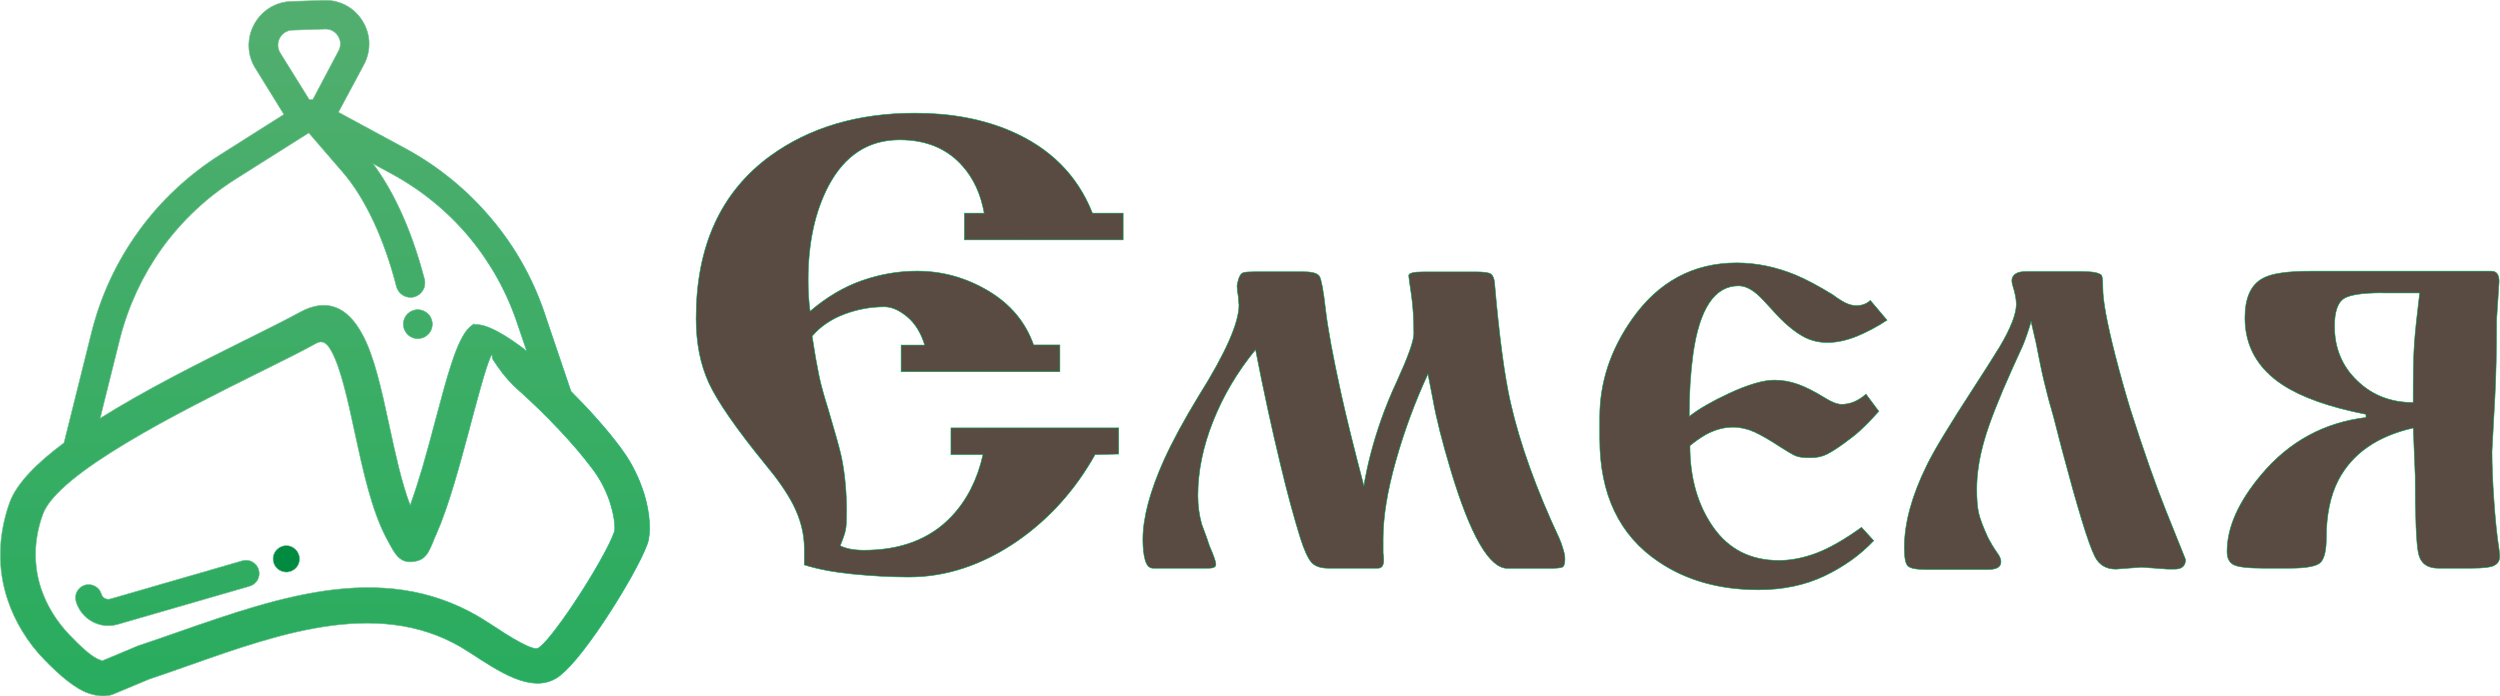
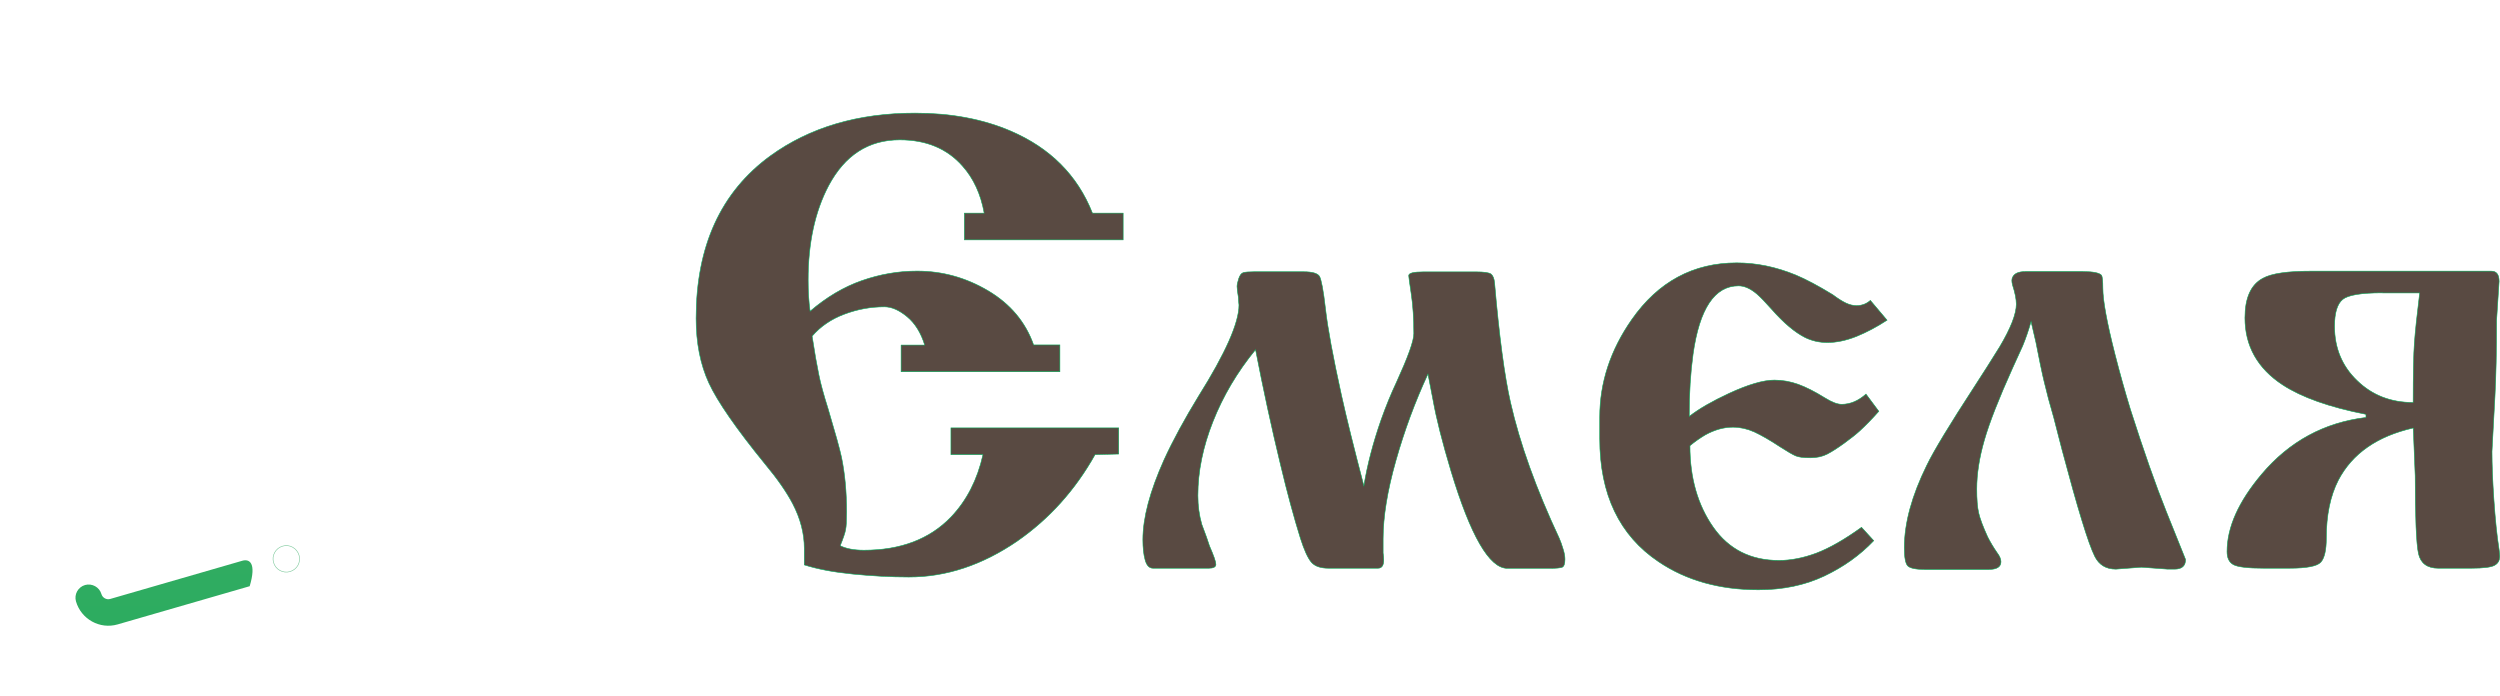
<svg xmlns="http://www.w3.org/2000/svg" viewBox="0 0 115.266 32.102" fill="none">
  <path d="M41.542 15.91H42.635C42.462 15.341 42.185 14.902 41.824 14.603C41.458 14.3 41.111 14.146 40.778 14.146C40.15 14.146 39.535 14.258 38.93 14.486C38.33 14.71 37.833 15.047 37.444 15.499C37.561 16.265 37.665 16.853 37.754 17.278C37.838 17.698 37.983 18.221 38.18 18.846C38.513 19.962 38.72 20.709 38.799 21.082C38.954 21.829 39.034 22.67 39.034 23.608C39.034 24 39.02 24.275 38.987 24.43C38.959 24.584 38.874 24.831 38.738 25.162C39.015 25.298 39.376 25.368 39.831 25.368C41.524 25.368 42.865 24.859 43.845 23.841C44.572 23.08 45.064 22.119 45.322 20.961H43.845V19.729H51.578V20.933L50.489 20.961C49.57 22.6 48.375 23.925 46.902 24.948C45.294 26.049 43.629 26.605 41.903 26.605C41.083 26.605 40.22 26.558 39.329 26.47C38.438 26.381 37.692 26.241 37.083 26.045C37.083 25.909 37.083 25.765 37.083 25.62C37.083 25.475 37.083 25.363 37.083 25.284C37.083 24.598 36.905 23.911 36.548 23.225C36.272 22.698 35.85 22.086 35.282 21.405C33.941 19.761 33.078 18.51 32.684 17.661C32.29 16.806 32.094 15.812 32.094 14.678C32.094 11.345 33.238 8.847 35.521 7.185C37.331 5.874 39.554 5.215 42.19 5.215C43.845 5.215 45.313 5.491 46.588 6.037C48.417 6.821 49.678 8.082 50.368 9.827H51.784V11.06H44.464V9.827H45.378C45.219 8.945 44.886 8.222 44.375 7.652C43.667 6.849 42.701 6.448 41.482 6.448C40.047 6.448 38.954 7.153 38.204 8.562C37.575 9.757 37.261 11.209 37.261 12.913C37.261 13.422 37.289 13.903 37.35 14.351C38.101 13.707 38.893 13.235 39.728 12.941C40.567 12.647 41.416 12.498 42.283 12.498C43.446 12.498 44.539 12.801 45.561 13.408C46.583 14.015 47.282 14.846 47.657 15.905H48.867V17.138H41.547V15.91H41.542ZM57.809 12.53H60.112C60.501 12.53 60.745 12.6 60.834 12.736C60.919 12.876 61.017 13.38 61.115 14.248C61.214 15.121 61.458 16.447 61.852 18.23C62.086 19.29 62.433 20.681 62.883 22.404C63.038 21.447 63.305 20.424 63.68 19.351C63.896 18.744 64.131 18.165 64.389 17.619C64.918 16.461 65.186 15.719 65.186 15.383C65.186 14.696 65.148 14.09 65.068 13.562C64.989 13.035 64.951 12.75 64.951 12.708C64.951 12.591 65.176 12.535 65.631 12.535H68.056C68.426 12.535 68.66 12.568 68.749 12.638C68.834 12.708 68.89 12.838 68.909 13.035C69.125 15.523 69.373 17.367 69.645 18.557C70.076 20.457 70.827 22.544 71.891 24.817C71.952 24.952 72.009 25.116 72.065 25.302C72.126 25.489 72.154 25.648 72.154 25.788C72.154 26.003 72.107 26.124 72.018 26.157C71.933 26.185 71.76 26.204 71.502 26.204H69.495C68.67 26.204 67.802 24.705 66.897 21.708C66.503 20.396 66.227 19.309 66.072 18.445L65.838 17.241C65.247 18.515 64.754 19.845 64.36 21.237C63.966 22.628 63.77 23.832 63.77 24.85V25.494C63.788 25.611 63.798 25.718 63.798 25.816C63.798 26.068 63.713 26.199 63.53 26.199H61.256C60.881 26.199 60.618 26.106 60.459 25.919C60.3 25.732 60.131 25.363 59.957 24.817C59.662 23.874 59.357 22.749 59.043 21.437C58.63 19.733 58.246 17.959 57.889 16.12C57.04 17.157 56.389 18.263 55.924 19.439C55.46 20.611 55.23 21.75 55.23 22.847C55.23 23.319 55.291 23.757 55.409 24.173C55.587 24.64 55.704 24.976 55.765 25.172C55.962 25.62 56.06 25.905 56.06 26.021C56.06 26.138 55.953 26.199 55.737 26.199H53.167C52.989 26.199 52.867 26.073 52.797 25.816C52.726 25.564 52.694 25.251 52.694 24.878C52.694 23.879 53.017 22.656 53.669 21.204C54.081 20.303 54.616 19.323 55.263 18.263C56.506 16.284 57.125 14.883 57.125 14.062C57.106 13.903 57.097 13.786 57.097 13.707C57.059 13.469 57.036 13.305 57.036 13.207C57.036 13.128 57.059 13.011 57.111 12.852C57.162 12.698 57.228 12.605 57.317 12.572C57.411 12.544 57.57 12.53 57.809 12.53ZM86.236 13.851L87.005 14.762C86.531 15.074 86.058 15.322 85.589 15.513C85.115 15.7 84.67 15.793 84.257 15.793C83.882 15.793 83.539 15.714 83.225 15.56C82.756 15.322 82.241 14.892 81.692 14.267C81.397 13.935 81.171 13.702 81.012 13.562C80.717 13.31 80.43 13.179 80.159 13.179C79.057 13.179 78.358 14.23 78.063 16.321C77.945 17.166 77.884 18.123 77.884 19.201C78.339 18.846 78.949 18.496 79.713 18.141C80.599 17.731 81.298 17.525 81.809 17.525C82.184 17.525 82.545 17.591 82.902 17.717C83.253 17.843 83.671 18.053 84.144 18.347C84.459 18.543 84.712 18.641 84.913 18.641C85.307 18.641 85.683 18.482 86.034 18.17L86.625 18.963C86.311 19.318 86.015 19.621 85.739 19.873C85.565 20.032 85.326 20.219 85.031 20.434C84.735 20.648 84.477 20.816 84.252 20.933C84.027 21.05 83.764 21.106 83.469 21.106C83.155 21.106 82.925 21.078 82.789 21.017C82.648 20.956 82.414 20.821 82.081 20.606C81.608 20.294 81.209 20.065 80.885 19.915C80.562 19.771 80.234 19.696 79.896 19.696C79.483 19.696 79.057 19.813 78.625 20.051C78.391 20.191 78.152 20.354 77.917 20.55C77.917 22.039 78.278 23.291 78.996 24.313C79.713 25.331 80.721 25.839 82.02 25.839C82.569 25.839 83.145 25.727 83.746 25.503C84.346 25.274 85.04 24.882 85.828 24.313L86.391 24.929C85.757 25.597 84.998 26.138 84.102 26.563C83.207 26.983 82.198 27.193 81.078 27.193C79.286 27.193 77.753 26.764 76.473 25.9C74.663 24.686 73.758 22.791 73.758 20.228V19.229C73.758 17.642 74.25 16.144 75.235 14.734C76.454 12.992 78.067 12.12 80.074 12.12C80.979 12.12 81.884 12.306 82.794 12.68C83.263 12.876 83.835 13.179 84.505 13.59C84.74 13.767 84.942 13.893 85.11 13.973C85.279 14.052 85.439 14.09 85.598 14.09C85.842 14.09 86.058 14.01 86.236 13.851ZM93.645 14.822C93.528 15.233 93.401 15.602 93.26 15.943C93.063 16.372 92.909 16.718 92.791 16.974C92.163 18.37 91.727 19.472 91.493 20.289C91.258 21.101 91.141 21.857 91.141 22.544C91.141 23.015 91.169 23.384 91.23 23.65C91.291 23.916 91.427 24.28 91.642 24.752C91.76 24.985 91.905 25.233 92.083 25.489C92.201 25.643 92.257 25.783 92.257 25.9C92.257 26.133 92.069 26.255 91.699 26.255H88.745C88.332 26.255 88.069 26.199 87.961 26.092C87.854 25.984 87.802 25.704 87.802 25.251C87.802 24.117 88.149 22.852 88.834 21.461C89.166 20.774 89.898 19.57 91.019 17.847C91.413 17.241 91.807 16.624 92.196 15.994C92.707 15.135 92.965 14.477 92.965 14.024C92.965 13.786 92.904 13.492 92.791 13.142C92.749 12.988 92.749 12.866 92.791 12.787C92.871 12.61 93.068 12.521 93.382 12.521H96.041C96.51 12.521 96.801 12.582 96.895 12.694C96.932 12.754 96.955 12.95 96.955 13.282C96.955 13.856 97.143 14.874 97.518 16.349C97.734 17.194 97.968 18.034 98.226 18.879C98.836 20.784 99.384 22.352 99.881 23.589C100.177 24.336 100.472 25.069 100.768 25.797C100.768 26.092 100.599 26.241 100.266 26.241C100.107 26.241 100.003 26.241 99.943 26.241L98.733 26.152L97.556 26.241C97.101 26.241 96.777 26.045 96.58 25.648C96.285 25.06 95.788 23.426 95.075 20.746L94.695 19.271C94.517 18.66 94.367 18.104 94.254 17.619C94.212 17.46 94.156 17.194 94.076 16.82L93.87 15.789L93.645 14.822ZM106.545 12.502H114.868C115.108 12.502 115.225 12.661 115.225 12.974L115.108 14.766C115.108 16.176 115.084 17.357 115.032 18.305C114.981 19.253 114.939 20.093 114.896 20.816C114.896 21.423 114.925 22.165 114.986 23.052C115.047 23.935 115.122 24.696 115.225 25.345C115.244 25.485 115.253 25.583 115.253 25.639C115.253 25.835 115.178 25.975 115.018 26.063C114.864 26.152 114.507 26.199 113.954 26.199H112.421C111.91 26.199 111.605 25.97 111.506 25.522C111.408 25.069 111.356 23.874 111.356 21.937L111.267 19.733C109.612 20.107 108.454 20.91 107.811 22.142C107.441 22.866 107.258 23.757 107.258 24.817C107.258 25.363 107.173 25.732 107.005 25.919C106.836 26.106 106.357 26.199 105.565 26.199H104.374C103.642 26.199 103.178 26.143 102.976 26.035C102.78 25.928 102.681 25.727 102.681 25.433C102.681 24.313 103.211 23.127 104.275 21.867C105.551 20.354 107.159 19.481 109.087 19.248V19.103C107.394 18.772 106.114 18.314 105.246 17.745C104.083 16.984 103.506 15.947 103.506 14.654C103.506 13.735 103.783 13.119 104.336 12.829C104.726 12.61 105.462 12.502 106.545 12.502ZM109.851 13.501C108.866 13.501 108.252 13.604 108.008 13.809C107.759 14.019 107.637 14.43 107.637 15.042C107.637 16.046 107.985 16.886 108.683 17.553C109.377 18.226 110.235 18.557 111.262 18.557C111.262 17.236 111.281 16.316 111.319 15.812C111.356 15.299 111.436 14.528 111.563 13.506H109.851V13.501Z" fill="#594A42" />
-   <path fill-rule="evenodd" clip-rule="evenodd" d="M22.677 16.349C22.6 16.44 22.47 16.82 22.303 17.371C22.118 17.991 21.901 18.809 21.666 19.683V19.69C21.205 21.404 20.698 23.317 20.111 24.643C20.068 24.741 20.006 24.864 19.977 24.962C19.745 25.509 19.618 25.807 19.1 25.89C18.77 25.941 18.553 25.872 18.357 25.676C18.194 25.517 18.064 25.277 17.893 24.955L17.825 24.832C17.132 23.531 16.737 21.697 16.357 19.947V19.944C16.194 19.179 16.031 18.433 15.853 17.777C15.679 17.125 15.491 16.566 15.27 16.172C15.169 15.987 15.06 15.856 14.94 15.798C14.839 15.748 14.719 15.751 14.578 15.831C13.933 16.19 13.056 16.628 12.034 17.132H12.031C10.161 18.063 7.805 19.233 5.834 20.418C3.885 21.589 2.308 22.77 1.971 23.727C1.754 24.335 1.653 24.915 1.642 25.459C1.631 26.064 1.725 26.625 1.895 27.136C2.029 27.539 2.211 27.912 2.417 28.252C2.649 28.633 2.917 28.97 3.193 29.26C3.45 29.528 3.714 29.789 3.957 29.999C4.193 30.202 4.41 30.354 4.595 30.419L4.718 30.463L6.363 29.774C6.965 29.575 7.577 29.361 8.189 29.148C13.016 27.462 17.973 25.731 22.51 28.705C23.046 29.057 23.575 29.405 24.003 29.629C24.394 29.84 24.695 29.948 24.818 29.88C24.952 29.803 25.17 29.571 25.434 29.242C25.738 28.861 26.101 28.358 26.463 27.814C26.883 27.184 27.3 26.513 27.637 25.915C27.96 25.346 28.21 24.85 28.322 24.531C28.351 24.455 28.355 24.292 28.329 24.06C28.304 23.846 28.253 23.589 28.166 23.295C28.09 23.031 27.981 22.748 27.84 22.462C27.717 22.212 27.568 21.962 27.387 21.712L27.297 21.592C26.854 21.002 26.336 20.4 25.796 19.828C25.151 19.139 24.47 18.491 23.861 17.947C23.296 17.44 22.956 16.922 22.745 16.603C22.658 16.476 22.709 16.356 22.677 16.349ZM19.539 14.338C19.618 14.374 19.691 14.425 19.752 14.487C19.814 14.552 19.861 14.628 19.89 14.708C19.919 14.791 19.937 14.874 19.934 14.965C19.93 15.052 19.912 15.139 19.876 15.219C19.839 15.298 19.789 15.371 19.723 15.432C19.658 15.49 19.582 15.541 19.502 15.57C19.419 15.599 19.332 15.617 19.245 15.614C19.158 15.614 19.071 15.592 18.991 15.556C18.912 15.519 18.839 15.469 18.778 15.403C18.72 15.342 18.672 15.266 18.64 15.182C18.607 15.103 18.593 15.012 18.596 14.925C18.596 14.838 18.618 14.751 18.654 14.671C18.691 14.592 18.741 14.519 18.807 14.458C18.872 14.396 18.948 14.349 19.028 14.32C19.111 14.291 19.198 14.273 19.285 14.276C19.375 14.28 19.462 14.302 19.539 14.338ZM25.17 14.631L26.326 18.045C26.746 18.465 27.166 18.907 27.565 19.36C27.934 19.777 28.282 20.201 28.594 20.618L28.677 20.734C28.92 21.063 29.123 21.404 29.286 21.741C29.471 22.114 29.612 22.487 29.717 22.835C29.848 23.277 29.917 23.701 29.942 24.064C29.967 24.495 29.931 24.85 29.848 25.075C29.713 25.452 29.431 26.017 29.076 26.651C28.71 27.303 28.26 28.031 27.808 28.709C27.387 29.336 26.956 29.93 26.565 30.394C26.21 30.814 25.883 31.133 25.626 31.282C25.05 31.615 24.401 31.543 23.709 31.264C23.043 30.996 22.343 30.532 21.622 30.064C17.72 27.502 13.012 29.162 8.697 30.687C8.092 30.901 7.494 31.112 6.885 31.314L5.182 32.025C5.023 32.079 4.841 32.097 4.649 32.086C4.461 32.075 4.262 32.028 4.051 31.956C3.769 31.858 3.457 31.662 3.131 31.412C2.765 31.13 2.385 30.771 2.019 30.39C1.663 30.025 1.323 29.59 1.026 29.1C0.758 28.662 0.526 28.176 0.352 27.655C0.127 26.977 -0.003 26.238 0.015 25.444C0.029 24.734 0.16 23.98 0.435 23.194C0.598 22.734 0.924 22.263 1.366 21.792C1.794 21.335 2.334 20.875 2.95 20.418L4.214 15.349C4.638 13.639 5.381 12.055 6.389 10.664C7.392 9.272 8.668 8.073 10.157 7.131L13.089 5.275L11.773 3.145C11.581 2.837 11.48 2.493 11.472 2.145C11.462 1.8 11.541 1.449 11.715 1.13C11.886 0.808 12.136 0.55 12.425 0.366C12.719 0.181 13.063 0.076 13.426 0.065L14.929 0.014C15.295 0.003 15.643 0.083 15.948 0.246C16.256 0.409 16.516 0.652 16.709 0.96C16.901 1.268 17.006 1.612 17.017 1.956C17.027 2.304 16.951 2.652 16.781 2.974L15.603 5.174L18.68 6.841C20.227 7.678 21.579 8.794 22.677 10.113C23.785 11.428 24.63 12.957 25.17 14.631ZM5.519 15.664L4.617 19.284C5.628 18.65 6.733 18.03 7.831 17.447C9.048 16.802 10.255 16.204 11.313 15.675L11.342 15.664C12.357 15.157 13.23 14.722 13.799 14.41C14.458 14.044 15.016 13.99 15.498 14.182C15.973 14.367 16.364 14.791 16.69 15.385C16.973 15.893 17.198 16.538 17.397 17.266C17.596 17.994 17.77 18.788 17.944 19.603C18.223 20.9 18.513 22.245 18.912 23.295C19.104 22.774 19.288 22.19 19.47 21.582C19.691 20.828 19.905 20.031 20.104 19.273C20.361 18.309 20.6 17.407 20.847 16.675C21.097 15.929 21.358 15.36 21.647 15.095C21.709 15.037 21.789 14.983 21.854 14.932L21.879 14.972C22.118 14.932 22.492 15.048 22.948 15.291C23.336 15.501 23.8 15.806 24.289 16.193L23.898 15.048C23.409 13.537 22.648 12.153 21.658 10.961C20.669 9.769 19.452 8.769 18.053 8.011L17.198 7.547C17.633 8.131 18.035 8.808 18.393 9.566C18.857 10.541 19.252 11.653 19.571 12.874C19.618 13.052 19.586 13.233 19.502 13.381C19.415 13.526 19.274 13.642 19.1 13.689L19.024 13.704L18.948 13.711C18.792 13.715 18.644 13.668 18.524 13.577C18.408 13.49 18.317 13.363 18.278 13.211C17.988 12.084 17.625 11.066 17.205 10.175C16.785 9.287 16.314 8.529 15.792 7.928L14.237 6.127L10.875 8.25C9.53 9.098 8.385 10.182 7.476 11.436C6.573 12.693 5.907 14.121 5.519 15.664ZM12.817 2.098C12.82 2.214 12.853 2.329 12.918 2.435L14.263 4.598L14.342 4.591H14.422L15.611 2.344C15.669 2.232 15.698 2.116 15.694 2C15.69 1.884 15.654 1.768 15.589 1.663C15.524 1.558 15.433 1.474 15.332 1.42C15.226 1.366 15.111 1.337 14.987 1.34L13.48 1.391C13.357 1.395 13.241 1.431 13.143 1.492C13.045 1.554 12.958 1.645 12.9 1.75C12.842 1.862 12.813 1.978 12.817 2.098Z" fill="url(#paint0_linear_63_17)" />
-   <path fill-rule="evenodd" clip-rule="evenodd" d="M13.494 25.231C13.353 25.151 13.183 25.133 13.031 25.18C12.875 25.227 12.741 25.332 12.665 25.473C12.585 25.614 12.567 25.785 12.614 25.937C12.657 26.093 12.766 26.227 12.907 26.303C13.049 26.379 13.215 26.401 13.371 26.354C13.527 26.31 13.657 26.202 13.737 26.064C13.813 25.923 13.835 25.752 13.788 25.6C13.741 25.444 13.636 25.31 13.494 25.231Z" fill="url(#paint1_linear_63_17)" />
-   <path fill-rule="evenodd" clip-rule="evenodd" d="M11.172 25.854L5.084 27.615C4.91 27.666 4.729 27.564 4.678 27.394C4.584 27.068 4.243 26.883 3.921 26.973C3.595 27.068 3.41 27.408 3.504 27.731C3.743 28.55 4.602 29.028 5.425 28.789L11.512 27.028C11.838 26.934 12.023 26.597 11.929 26.27C11.835 25.948 11.498 25.759 11.172 25.854Z" fill="url(#paint2_linear_63_17)" />
+   <path fill-rule="evenodd" clip-rule="evenodd" d="M11.172 25.854L5.084 27.615C4.91 27.666 4.729 27.564 4.678 27.394C4.584 27.068 4.243 26.883 3.921 26.973C3.595 27.068 3.41 27.408 3.504 27.731C3.743 28.55 4.602 29.028 5.425 28.789L11.512 27.028C11.835 25.948 11.498 25.759 11.172 25.854Z" fill="url(#paint2_linear_63_17)" />
  <path d="M41.542 15.91H42.635C42.462 15.341 42.185 14.902 41.824 14.603C41.458 14.3 41.111 14.146 40.778 14.146C40.15 14.146 39.535 14.258 38.93 14.486C38.33 14.71 37.833 15.047 37.444 15.499C37.561 16.265 37.665 16.853 37.754 17.278C37.838 17.698 37.983 18.221 38.18 18.846C38.513 19.962 38.72 20.709 38.799 21.082C38.954 21.829 39.034 22.67 39.034 23.608C39.034 24 39.02 24.275 38.987 24.43C38.959 24.584 38.874 24.831 38.738 25.162C39.015 25.298 39.376 25.368 39.831 25.368C41.524 25.368 42.865 24.859 43.845 23.841C44.572 23.08 45.064 22.119 45.322 20.961H43.845V19.729H51.578V20.933L50.489 20.961C49.57 22.6 48.375 23.925 46.902 24.948C45.294 26.049 43.629 26.605 41.903 26.605C41.083 26.605 40.22 26.558 39.329 26.47C38.438 26.381 37.692 26.241 37.083 26.045C37.083 25.909 37.083 25.765 37.083 25.62C37.083 25.475 37.083 25.363 37.083 25.284C37.083 24.598 36.905 23.911 36.548 23.225C36.272 22.698 35.85 22.086 35.282 21.405C33.941 19.761 33.078 18.51 32.684 17.661C32.29 16.806 32.094 15.812 32.094 14.678C32.094 11.345 33.238 8.847 35.521 7.185C37.331 5.874 39.554 5.215 42.19 5.215C43.845 5.215 45.313 5.491 46.588 6.037C48.417 6.821 49.678 8.082 50.368 9.827H51.784V11.06H44.464V9.827H45.378C45.219 8.945 44.886 8.222 44.375 7.652C43.667 6.849 42.701 6.448 41.482 6.448C40.047 6.448 38.954 7.153 38.204 8.562C37.575 9.757 37.261 11.209 37.261 12.913C37.261 13.422 37.289 13.903 37.35 14.351C38.101 13.707 38.893 13.235 39.728 12.941C40.567 12.647 41.416 12.498 42.283 12.498C43.446 12.498 44.539 12.801 45.561 13.408C46.583 14.015 47.282 14.846 47.657 15.905H48.867V17.138H41.547V15.91H41.542ZM57.809 12.53H60.112C60.501 12.53 60.745 12.6 60.834 12.736C60.919 12.876 61.017 13.38 61.115 14.248C61.214 15.121 61.458 16.447 61.852 18.23C62.086 19.29 62.433 20.681 62.883 22.404C63.038 21.447 63.305 20.424 63.68 19.351C63.896 18.744 64.131 18.165 64.389 17.619C64.918 16.461 65.186 15.719 65.186 15.383C65.186 14.696 65.148 14.09 65.068 13.562C64.989 13.035 64.951 12.75 64.951 12.708C64.951 12.591 65.176 12.535 65.631 12.535H68.056C68.426 12.535 68.66 12.568 68.749 12.638C68.834 12.708 68.89 12.838 68.909 13.035C69.125 15.523 69.373 17.367 69.645 18.557C70.076 20.457 70.827 22.544 71.891 24.817C71.952 24.952 72.009 25.116 72.065 25.302C72.126 25.489 72.154 25.648 72.154 25.788C72.154 26.003 72.107 26.124 72.018 26.157C71.933 26.185 71.76 26.204 71.502 26.204H69.495C68.67 26.204 67.802 24.705 66.897 21.708C66.503 20.396 66.227 19.309 66.072 18.445L65.838 17.241C65.247 18.515 64.754 19.845 64.36 21.237C63.966 22.628 63.77 23.832 63.77 24.85V25.494C63.788 25.611 63.798 25.718 63.798 25.816C63.798 26.068 63.713 26.199 63.53 26.199H61.256C60.881 26.199 60.618 26.106 60.459 25.919C60.3 25.732 60.131 25.363 59.957 24.817C59.662 23.874 59.357 22.749 59.043 21.437C58.63 19.733 58.246 17.959 57.889 16.12C57.04 17.157 56.389 18.263 55.924 19.439C55.46 20.611 55.23 21.75 55.23 22.847C55.23 23.319 55.291 23.757 55.409 24.173C55.587 24.64 55.704 24.976 55.765 25.172C55.962 25.62 56.06 25.905 56.06 26.021C56.06 26.138 55.953 26.199 55.737 26.199H53.167C52.989 26.199 52.867 26.073 52.797 25.816C52.726 25.564 52.694 25.251 52.694 24.878C52.694 23.879 53.017 22.656 53.669 21.204C54.081 20.303 54.616 19.323 55.263 18.263C56.506 16.284 57.125 14.883 57.125 14.062C57.106 13.903 57.097 13.786 57.097 13.707C57.059 13.469 57.036 13.305 57.036 13.207C57.036 13.128 57.059 13.011 57.111 12.852C57.162 12.698 57.228 12.605 57.317 12.572C57.411 12.544 57.57 12.53 57.809 12.53ZM86.236 13.851L87.005 14.762C86.531 15.074 86.058 15.322 85.589 15.513C85.115 15.7 84.67 15.793 84.257 15.793C83.882 15.793 83.539 15.714 83.225 15.56C82.756 15.322 82.241 14.892 81.692 14.267C81.397 13.935 81.171 13.702 81.012 13.562C80.717 13.31 80.43 13.179 80.159 13.179C79.057 13.179 78.358 14.23 78.063 16.321C77.945 17.166 77.884 18.123 77.884 19.201C78.339 18.846 78.949 18.496 79.713 18.141C80.599 17.731 81.298 17.525 81.809 17.525C82.184 17.525 82.545 17.591 82.902 17.717C83.253 17.843 83.671 18.053 84.144 18.347C84.459 18.543 84.712 18.641 84.913 18.641C85.307 18.641 85.683 18.482 86.034 18.17L86.625 18.963C86.311 19.318 86.015 19.621 85.739 19.873C85.565 20.032 85.326 20.219 85.031 20.434C84.735 20.648 84.477 20.816 84.252 20.933C84.027 21.05 83.764 21.106 83.469 21.106C83.155 21.106 82.925 21.078 82.789 21.017C82.648 20.956 82.414 20.821 82.081 20.606C81.608 20.294 81.209 20.065 80.885 19.915C80.562 19.771 80.234 19.696 79.896 19.696C79.483 19.696 79.057 19.813 78.625 20.051C78.391 20.191 78.152 20.354 77.917 20.55C77.917 22.039 78.278 23.291 78.996 24.313C79.713 25.331 80.721 25.839 82.02 25.839C82.569 25.839 83.145 25.727 83.746 25.503C84.346 25.274 85.04 24.882 85.828 24.313L86.391 24.929C85.757 25.597 84.998 26.138 84.102 26.563C83.207 26.983 82.198 27.193 81.078 27.193C79.286 27.193 77.753 26.764 76.473 25.9C74.663 24.686 73.758 22.791 73.758 20.228V19.229C73.758 17.642 74.25 16.144 75.235 14.734C76.454 12.992 78.067 12.12 80.074 12.12C80.979 12.12 81.884 12.306 82.794 12.68C83.263 12.876 83.835 13.179 84.505 13.59C84.74 13.767 84.942 13.893 85.11 13.973C85.279 14.052 85.439 14.09 85.598 14.09C85.842 14.09 86.058 14.01 86.236 13.851ZM93.645 14.822C93.528 15.233 93.401 15.602 93.26 15.943C93.063 16.372 92.909 16.718 92.791 16.974C92.163 18.37 91.727 19.472 91.493 20.289C91.258 21.101 91.141 21.857 91.141 22.544C91.141 23.015 91.169 23.384 91.23 23.65C91.291 23.916 91.427 24.28 91.642 24.752C91.76 24.985 91.905 25.233 92.083 25.489C92.201 25.643 92.257 25.783 92.257 25.9C92.257 26.133 92.069 26.255 91.699 26.255H88.745C88.332 26.255 88.069 26.199 87.961 26.092C87.854 25.984 87.802 25.704 87.802 25.251C87.802 24.117 88.149 22.852 88.834 21.461C89.166 20.774 89.898 19.57 91.019 17.847C91.413 17.241 91.807 16.624 92.196 15.994C92.707 15.135 92.965 14.477 92.965 14.024C92.965 13.786 92.904 13.492 92.791 13.142C92.749 12.988 92.749 12.866 92.791 12.787C92.871 12.61 93.068 12.521 93.382 12.521H96.041C96.51 12.521 96.801 12.582 96.895 12.694C96.932 12.754 96.955 12.95 96.955 13.282C96.955 13.856 97.143 14.874 97.518 16.349C97.734 17.194 97.968 18.034 98.226 18.879C98.836 20.784 99.384 22.352 99.881 23.589C100.177 24.336 100.472 25.069 100.768 25.797C100.768 26.092 100.599 26.241 100.266 26.241C100.107 26.241 100.003 26.241 99.943 26.241L98.733 26.152L97.556 26.241C97.101 26.241 96.777 26.045 96.58 25.648C96.285 25.06 95.788 23.426 95.075 20.746L94.695 19.271C94.517 18.66 94.367 18.104 94.254 17.619C94.212 17.46 94.156 17.194 94.076 16.82L93.87 15.789L93.645 14.822ZM106.545 12.502H114.868C115.108 12.502 115.225 12.661 115.225 12.974L115.108 14.766C115.108 16.176 115.084 17.357 115.032 18.305C114.981 19.253 114.939 20.093 114.896 20.816C114.896 21.423 114.925 22.165 114.986 23.052C115.047 23.935 115.122 24.696 115.225 25.345C115.244 25.485 115.253 25.583 115.253 25.639C115.253 25.835 115.178 25.975 115.018 26.063C114.864 26.152 114.507 26.199 113.954 26.199H112.421C111.91 26.199 111.605 25.97 111.506 25.522C111.408 25.069 111.356 23.874 111.356 21.937L111.267 19.733C109.612 20.107 108.454 20.91 107.811 22.142C107.441 22.866 107.258 23.757 107.258 24.817C107.258 25.363 107.173 25.732 107.005 25.919C106.836 26.106 106.357 26.199 105.565 26.199H104.374C103.642 26.199 103.178 26.143 102.976 26.035C102.78 25.928 102.681 25.727 102.681 25.433C102.681 24.313 103.211 23.127 104.275 21.867C105.551 20.354 107.159 19.481 109.087 19.248V19.103C107.394 18.772 106.114 18.314 105.246 17.745C104.083 16.984 103.506 15.947 103.506 14.654C103.506 13.735 103.783 13.119 104.336 12.829C104.726 12.61 105.462 12.502 106.545 12.502ZM109.851 13.501C108.866 13.501 108.252 13.604 108.008 13.809C107.759 14.019 107.637 14.43 107.637 15.042C107.637 16.046 107.985 16.886 108.683 17.553C109.377 18.226 110.235 18.557 111.262 18.557C111.262 17.236 111.281 16.316 111.319 15.812C111.356 15.299 111.436 14.528 111.563 13.506H109.851V13.501Z" stroke="url(#paint3_linear_63_17)" stroke-width="0.026" stroke-miterlimit="10" />
-   <path fill-rule="evenodd" clip-rule="evenodd" d="M22.677 16.349C22.6 16.44 22.47 16.82 22.303 17.371C22.118 17.991 21.901 18.809 21.666 19.683V19.69C21.205 21.404 20.698 23.317 20.111 24.643C20.068 24.741 20.006 24.864 19.977 24.962C19.745 25.509 19.618 25.807 19.1 25.89C18.77 25.941 18.553 25.872 18.357 25.676C18.194 25.517 18.064 25.277 17.893 24.955L17.825 24.832C17.132 23.531 16.737 21.697 16.357 19.947V19.944C16.194 19.179 16.031 18.433 15.853 17.777C15.679 17.125 15.491 16.566 15.27 16.172C15.169 15.987 15.06 15.856 14.94 15.798C14.839 15.748 14.719 15.751 14.578 15.831C13.933 16.19 13.056 16.628 12.034 17.132H12.031C10.161 18.063 7.805 19.233 5.834 20.418C3.885 21.589 2.308 22.77 1.971 23.727C1.754 24.335 1.653 24.915 1.642 25.459C1.631 26.064 1.725 26.625 1.895 27.136C2.029 27.539 2.211 27.912 2.417 28.252C2.649 28.633 2.917 28.97 3.193 29.26C3.45 29.528 3.714 29.789 3.957 29.999C4.193 30.202 4.41 30.354 4.595 30.419L4.718 30.463L6.363 29.774C6.965 29.575 7.577 29.361 8.189 29.148C13.016 27.462 17.973 25.731 22.51 28.705C23.046 29.057 23.575 29.405 24.003 29.629C24.394 29.84 24.695 29.948 24.818 29.88C24.952 29.803 25.17 29.571 25.434 29.242C25.738 28.861 26.101 28.358 26.463 27.814C26.883 27.184 27.3 26.513 27.637 25.915C27.96 25.346 28.21 24.85 28.322 24.531C28.351 24.455 28.355 24.292 28.329 24.06C28.304 23.846 28.253 23.589 28.166 23.295C28.09 23.031 27.981 22.748 27.84 22.462C27.717 22.212 27.568 21.962 27.387 21.712L27.297 21.592C26.854 21.002 26.336 20.4 25.796 19.828C25.151 19.139 24.47 18.491 23.861 17.947C23.296 17.44 22.956 16.922 22.745 16.603C22.658 16.476 22.709 16.356 22.677 16.349ZM19.539 14.338C19.618 14.374 19.691 14.425 19.752 14.487C19.814 14.552 19.861 14.628 19.89 14.708C19.919 14.791 19.937 14.874 19.934 14.965C19.93 15.052 19.912 15.139 19.876 15.219C19.839 15.298 19.789 15.371 19.723 15.432C19.658 15.49 19.582 15.541 19.502 15.57C19.419 15.599 19.332 15.617 19.245 15.614C19.158 15.614 19.071 15.592 18.991 15.556C18.912 15.519 18.839 15.469 18.778 15.403C18.72 15.342 18.672 15.266 18.64 15.182C18.607 15.103 18.593 15.012 18.596 14.925C18.596 14.838 18.618 14.751 18.654 14.671C18.691 14.592 18.741 14.519 18.807 14.458C18.872 14.396 18.948 14.349 19.028 14.32C19.111 14.291 19.198 14.273 19.285 14.276C19.375 14.28 19.462 14.302 19.539 14.338ZM25.17 14.631L26.326 18.045C26.746 18.465 27.166 18.907 27.565 19.36C27.934 19.777 28.282 20.201 28.594 20.618L28.677 20.734C28.92 21.063 29.123 21.404 29.286 21.741C29.471 22.114 29.612 22.487 29.717 22.835C29.848 23.277 29.917 23.701 29.942 24.064C29.967 24.495 29.931 24.85 29.848 25.075C29.713 25.452 29.431 26.017 29.076 26.651C28.71 27.303 28.26 28.031 27.808 28.709C27.387 29.336 26.956 29.93 26.565 30.394C26.21 30.814 25.883 31.133 25.626 31.282C25.05 31.615 24.401 31.543 23.709 31.264C23.043 30.996 22.343 30.532 21.622 30.064C17.72 27.502 13.012 29.162 8.697 30.687C8.092 30.901 7.494 31.112 6.885 31.314L5.182 32.025C5.023 32.079 4.841 32.097 4.649 32.086C4.461 32.075 4.262 32.028 4.051 31.956C3.769 31.858 3.457 31.662 3.131 31.412C2.765 31.13 2.385 30.771 2.019 30.39C1.663 30.025 1.323 29.59 1.026 29.1C0.758 28.662 0.526 28.176 0.352 27.655C0.127 26.977 -0.003 26.238 0.015 25.444C0.029 24.734 0.16 23.98 0.435 23.194C0.598 22.734 0.924 22.263 1.366 21.792C1.794 21.335 2.334 20.875 2.95 20.418L4.214 15.349C4.638 13.639 5.381 12.055 6.389 10.664C7.392 9.272 8.668 8.073 10.157 7.131L13.089 5.275L11.773 3.145C11.581 2.837 11.48 2.493 11.472 2.145C11.462 1.8 11.541 1.449 11.715 1.13C11.886 0.808 12.136 0.55 12.425 0.366C12.719 0.181 13.063 0.076 13.426 0.065L14.929 0.014C15.295 0.003 15.643 0.083 15.948 0.246C16.256 0.409 16.516 0.652 16.709 0.96C16.901 1.268 17.006 1.612 17.017 1.956C17.027 2.304 16.951 2.652 16.781 2.974L15.603 5.174L18.68 6.841C20.227 7.678 21.579 8.794 22.677 10.113C23.785 11.428 24.63 12.957 25.17 14.631ZM5.519 15.664L4.617 19.284C5.628 18.65 6.733 18.03 7.831 17.447C9.048 16.802 10.255 16.204 11.313 15.675L11.342 15.664C12.357 15.157 13.23 14.722 13.799 14.41C14.458 14.044 15.016 13.99 15.498 14.182C15.973 14.367 16.364 14.791 16.69 15.385C16.973 15.893 17.198 16.538 17.397 17.266C17.596 17.994 17.77 18.788 17.944 19.603C18.223 20.9 18.513 22.245 18.912 23.295C19.104 22.774 19.288 22.19 19.47 21.582C19.691 20.828 19.905 20.031 20.104 19.273C20.361 18.309 20.6 17.407 20.847 16.675C21.097 15.929 21.358 15.36 21.647 15.095C21.709 15.037 21.789 14.983 21.854 14.932L21.879 14.972C22.118 14.932 22.492 15.048 22.948 15.291C23.336 15.501 23.8 15.806 24.289 16.193L23.898 15.048C23.409 13.537 22.648 12.153 21.658 10.961C20.669 9.769 19.452 8.769 18.053 8.011L17.198 7.547C17.633 8.131 18.035 8.808 18.393 9.566C18.857 10.541 19.252 11.653 19.571 12.874C19.618 13.052 19.586 13.233 19.502 13.381C19.415 13.526 19.274 13.642 19.1 13.689L19.024 13.704L18.948 13.711C18.792 13.715 18.644 13.668 18.524 13.577C18.408 13.49 18.317 13.363 18.278 13.211C17.988 12.084 17.625 11.066 17.205 10.175C16.785 9.287 16.314 8.529 15.792 7.928L14.237 6.127L10.875 8.25C9.53 9.098 8.385 10.182 7.476 11.436C6.573 12.693 5.907 14.121 5.519 15.664ZM12.817 2.098C12.82 2.214 12.853 2.329 12.918 2.435L14.263 4.598L14.342 4.591H14.422L15.611 2.344C15.669 2.232 15.698 2.116 15.694 2C15.69 1.884 15.654 1.768 15.589 1.663C15.524 1.558 15.433 1.474 15.332 1.42C15.226 1.366 15.111 1.337 14.987 1.34L13.48 1.391C13.357 1.395 13.241 1.431 13.143 1.492C13.045 1.554 12.958 1.645 12.9 1.75C12.842 1.862 12.813 1.978 12.817 2.098Z" stroke="url(#paint4_linear_63_17)" stroke-width="0.026" stroke-miterlimit="10" />
  <path fill-rule="evenodd" clip-rule="evenodd" d="M13.494 25.231C13.353 25.151 13.183 25.133 13.031 25.18C12.875 25.227 12.741 25.332 12.665 25.473C12.585 25.614 12.567 25.785 12.614 25.937C12.657 26.093 12.766 26.227 12.907 26.303C13.049 26.379 13.215 26.401 13.371 26.354C13.527 26.31 13.657 26.202 13.737 26.064C13.813 25.923 13.835 25.752 13.788 25.6C13.741 25.444 13.636 25.31 13.494 25.231Z" stroke="url(#paint5_linear_63_17)" stroke-width="0.026" stroke-miterlimit="10" />
-   <path fill-rule="evenodd" clip-rule="evenodd" d="M11.172 25.854L5.084 27.615C4.91 27.666 4.729 27.564 4.678 27.394C4.584 27.068 4.243 26.883 3.921 26.973C3.595 27.068 3.41 27.408 3.504 27.731C3.743 28.55 4.602 29.028 5.425 28.789L11.512 27.028C11.838 26.934 12.023 26.597 11.929 26.27C11.835 25.948 11.498 25.759 11.172 25.854Z" stroke="url(#paint6_linear_63_17)" stroke-width="0.026" stroke-miterlimit="10" />
  <defs>
    <linearGradient id="paint0_linear_63_17" x1="231.053" y1="-0.953" x2="231.053" y2="127.976" gradientUnits="userSpaceOnUse">
      <stop stop-color="#54AE6F" />
      <stop offset="0.489" stop-color="#00AA4F" />
      <stop offset="1" stop-color="#007736" />
    </linearGradient>
    <linearGradient id="paint1_linear_63_17" x1="230.473" y1="-2665.91" x2="230.473" y2="711.405" gradientUnits="userSpaceOnUse">
      <stop stop-color="#54AE6F" />
      <stop offset="0.489" stop-color="#00AA4F" />
      <stop offset="1" stop-color="#007736" />
    </linearGradient>
    <linearGradient id="paint2_linear_63_17" x1="30.932" y1="-0.953" x2="30.932" y2="127.976" gradientUnits="userSpaceOnUse">
      <stop stop-color="#54AE6F" />
      <stop offset="0.489" stop-color="#00AA4F" />
      <stop offset="1" stop-color="#007736" />
    </linearGradient>
    <linearGradient id="paint3_linear_63_17" x1="13.935" y1="109.581" x2="47.929" y2="109.581" gradientUnits="userSpaceOnUse">
      <stop stop-color="#77C697" />
      <stop offset="0.072" stop-color="#6DC390" />
      <stop offset="0.5" stop-color="#00B36C" />
      <stop offset="0.759" stop-color="#00AB5B" />
      <stop offset="1" stop-color="#00A652" />
    </linearGradient>
    <linearGradient id="paint4_linear_63_17" x1="13.935" y1="109.581" x2="47.929" y2="109.581" gradientUnits="userSpaceOnUse">
      <stop stop-color="#77C697" />
      <stop offset="0.072" stop-color="#6DC390" />
      <stop offset="0.5" stop-color="#00B36C" />
      <stop offset="0.759" stop-color="#00AB5B" />
      <stop offset="1" stop-color="#00A652" />
    </linearGradient>
    <linearGradient id="paint5_linear_63_17" x1="13.935" y1="109.581" x2="47.929" y2="109.581" gradientUnits="userSpaceOnUse">
      <stop stop-color="#77C697" />
      <stop offset="0.072" stop-color="#6DC390" />
      <stop offset="0.5" stop-color="#00B36C" />
      <stop offset="0.759" stop-color="#00AB5B" />
      <stop offset="1" stop-color="#00A652" />
    </linearGradient>
    <linearGradient id="paint6_linear_63_17" x1="13.935" y1="109.581" x2="47.929" y2="109.581" gradientUnits="userSpaceOnUse">
      <stop stop-color="#77C697" />
      <stop offset="0.072" stop-color="#6DC390" />
      <stop offset="0.5" stop-color="#00B36C" />
      <stop offset="0.759" stop-color="#00AB5B" />
      <stop offset="1" stop-color="#00A652" />
    </linearGradient>
  </defs>
</svg>